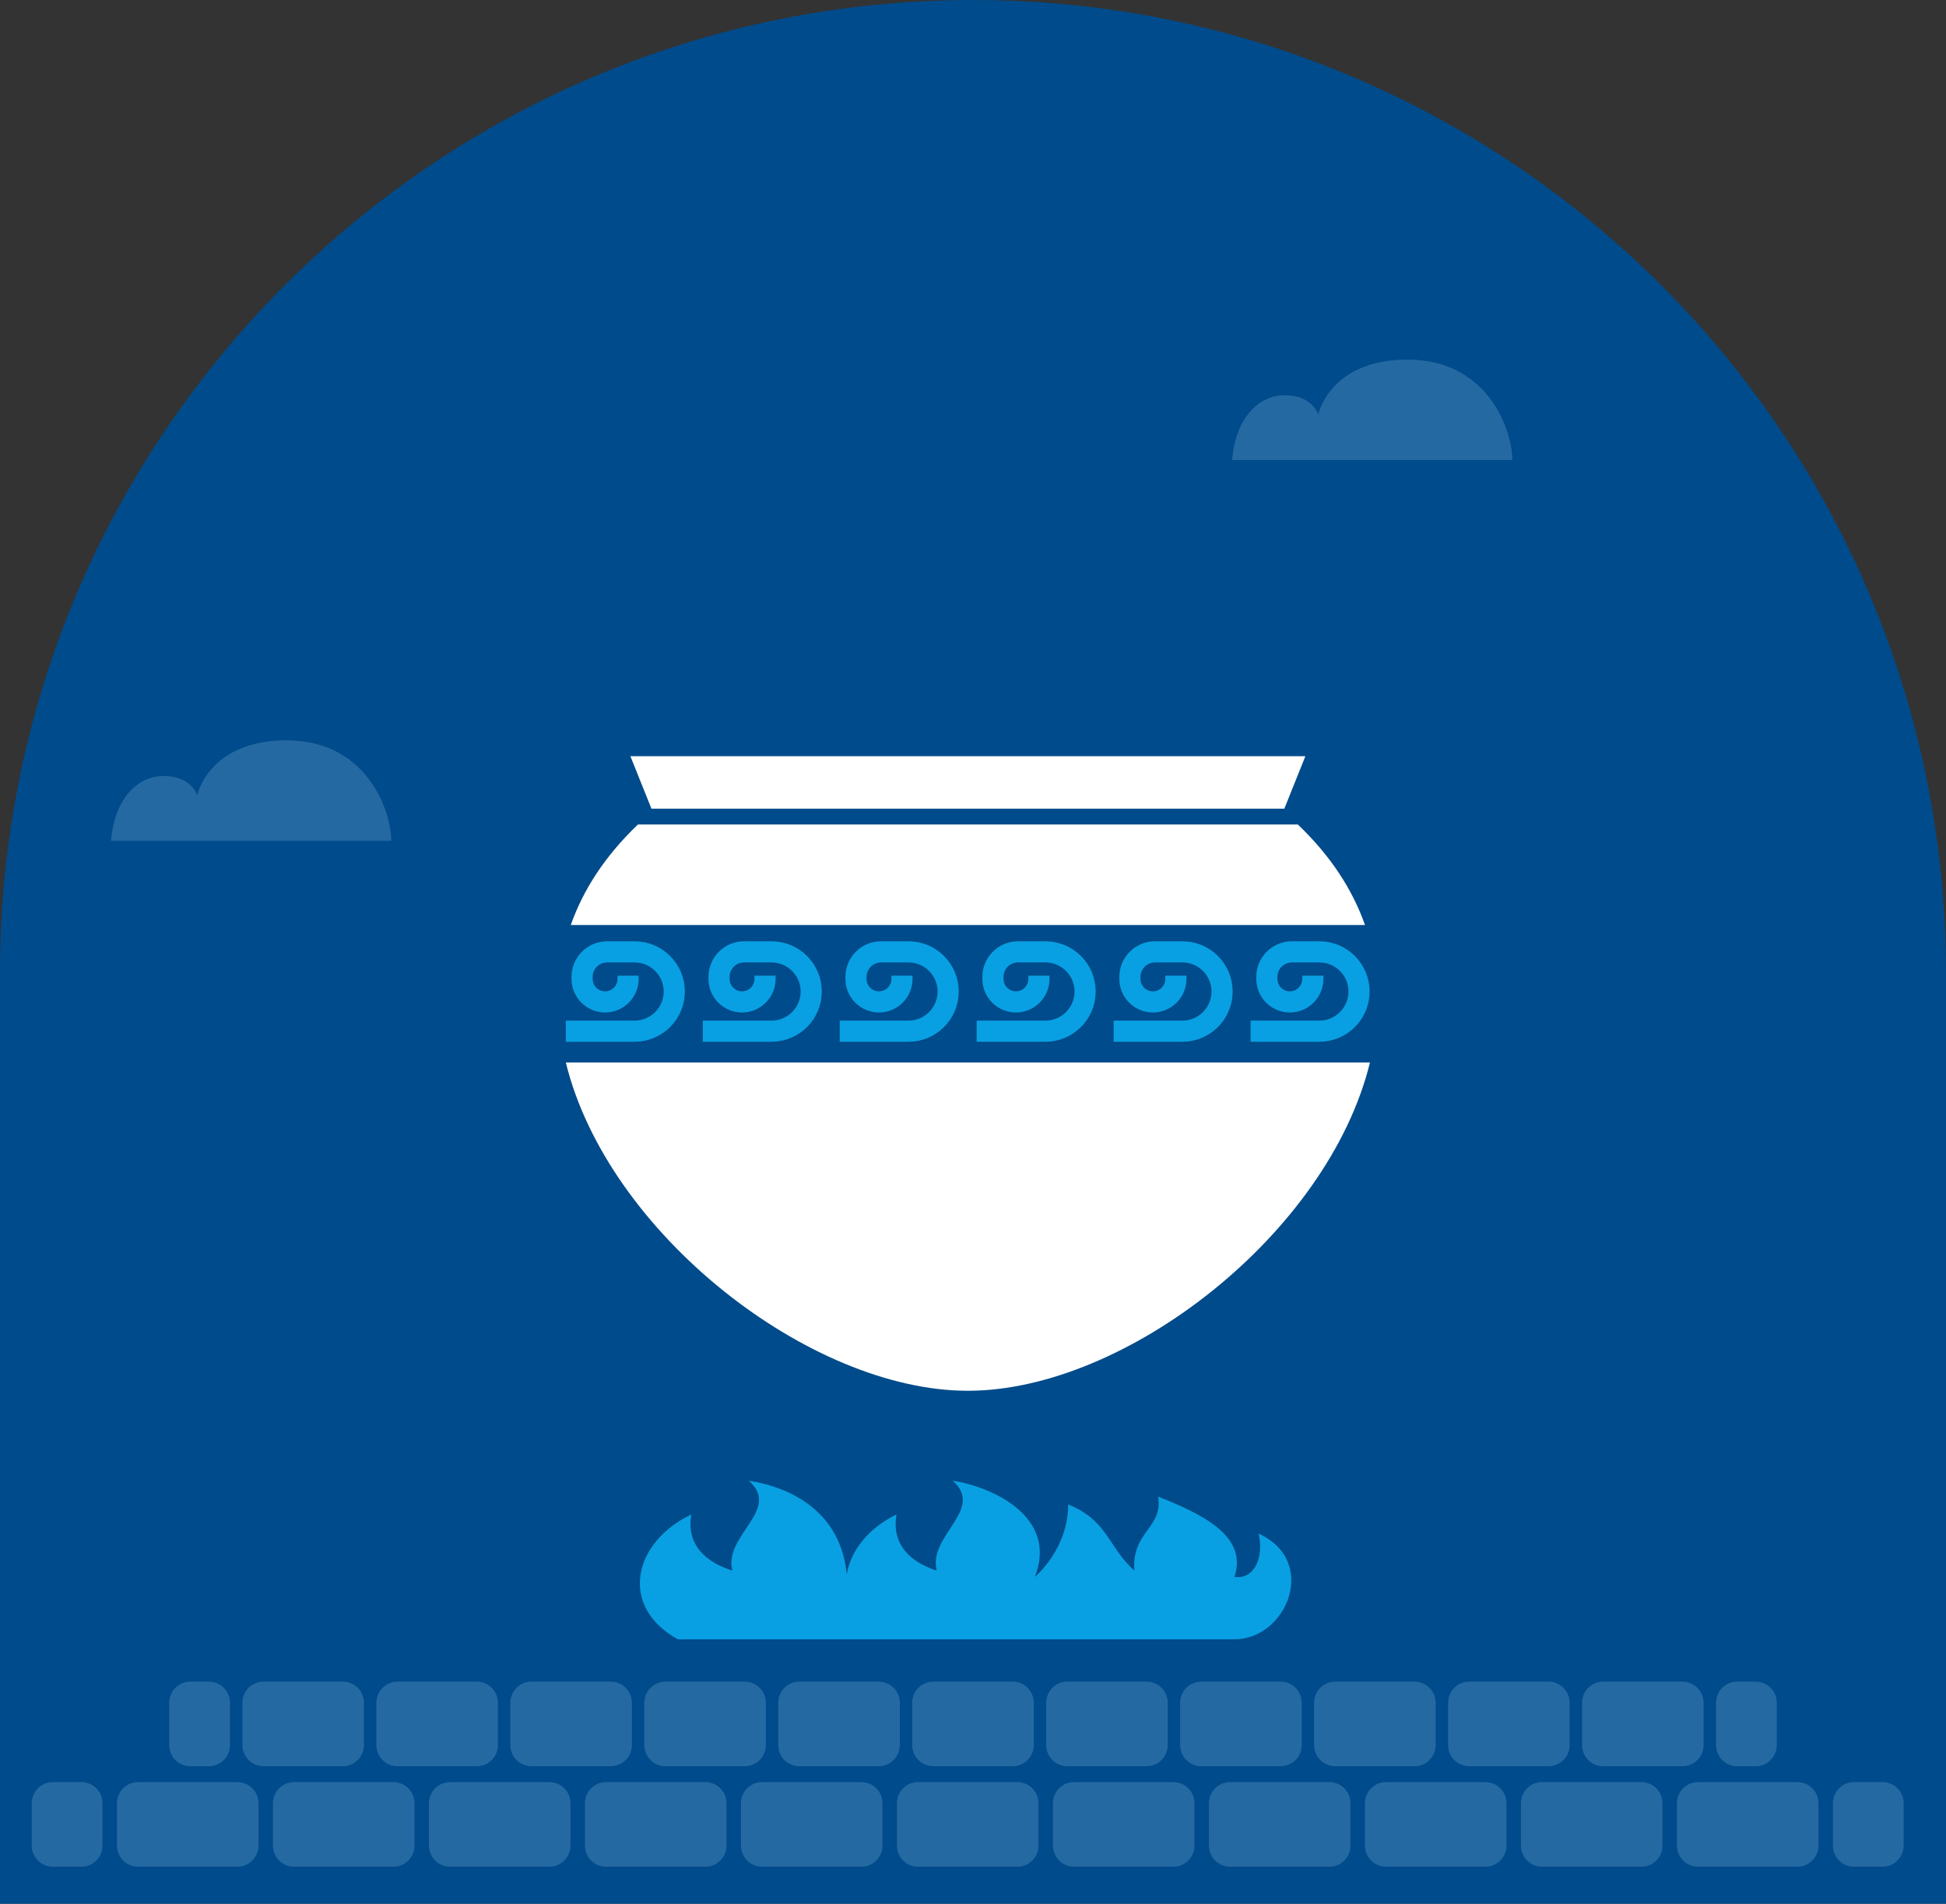
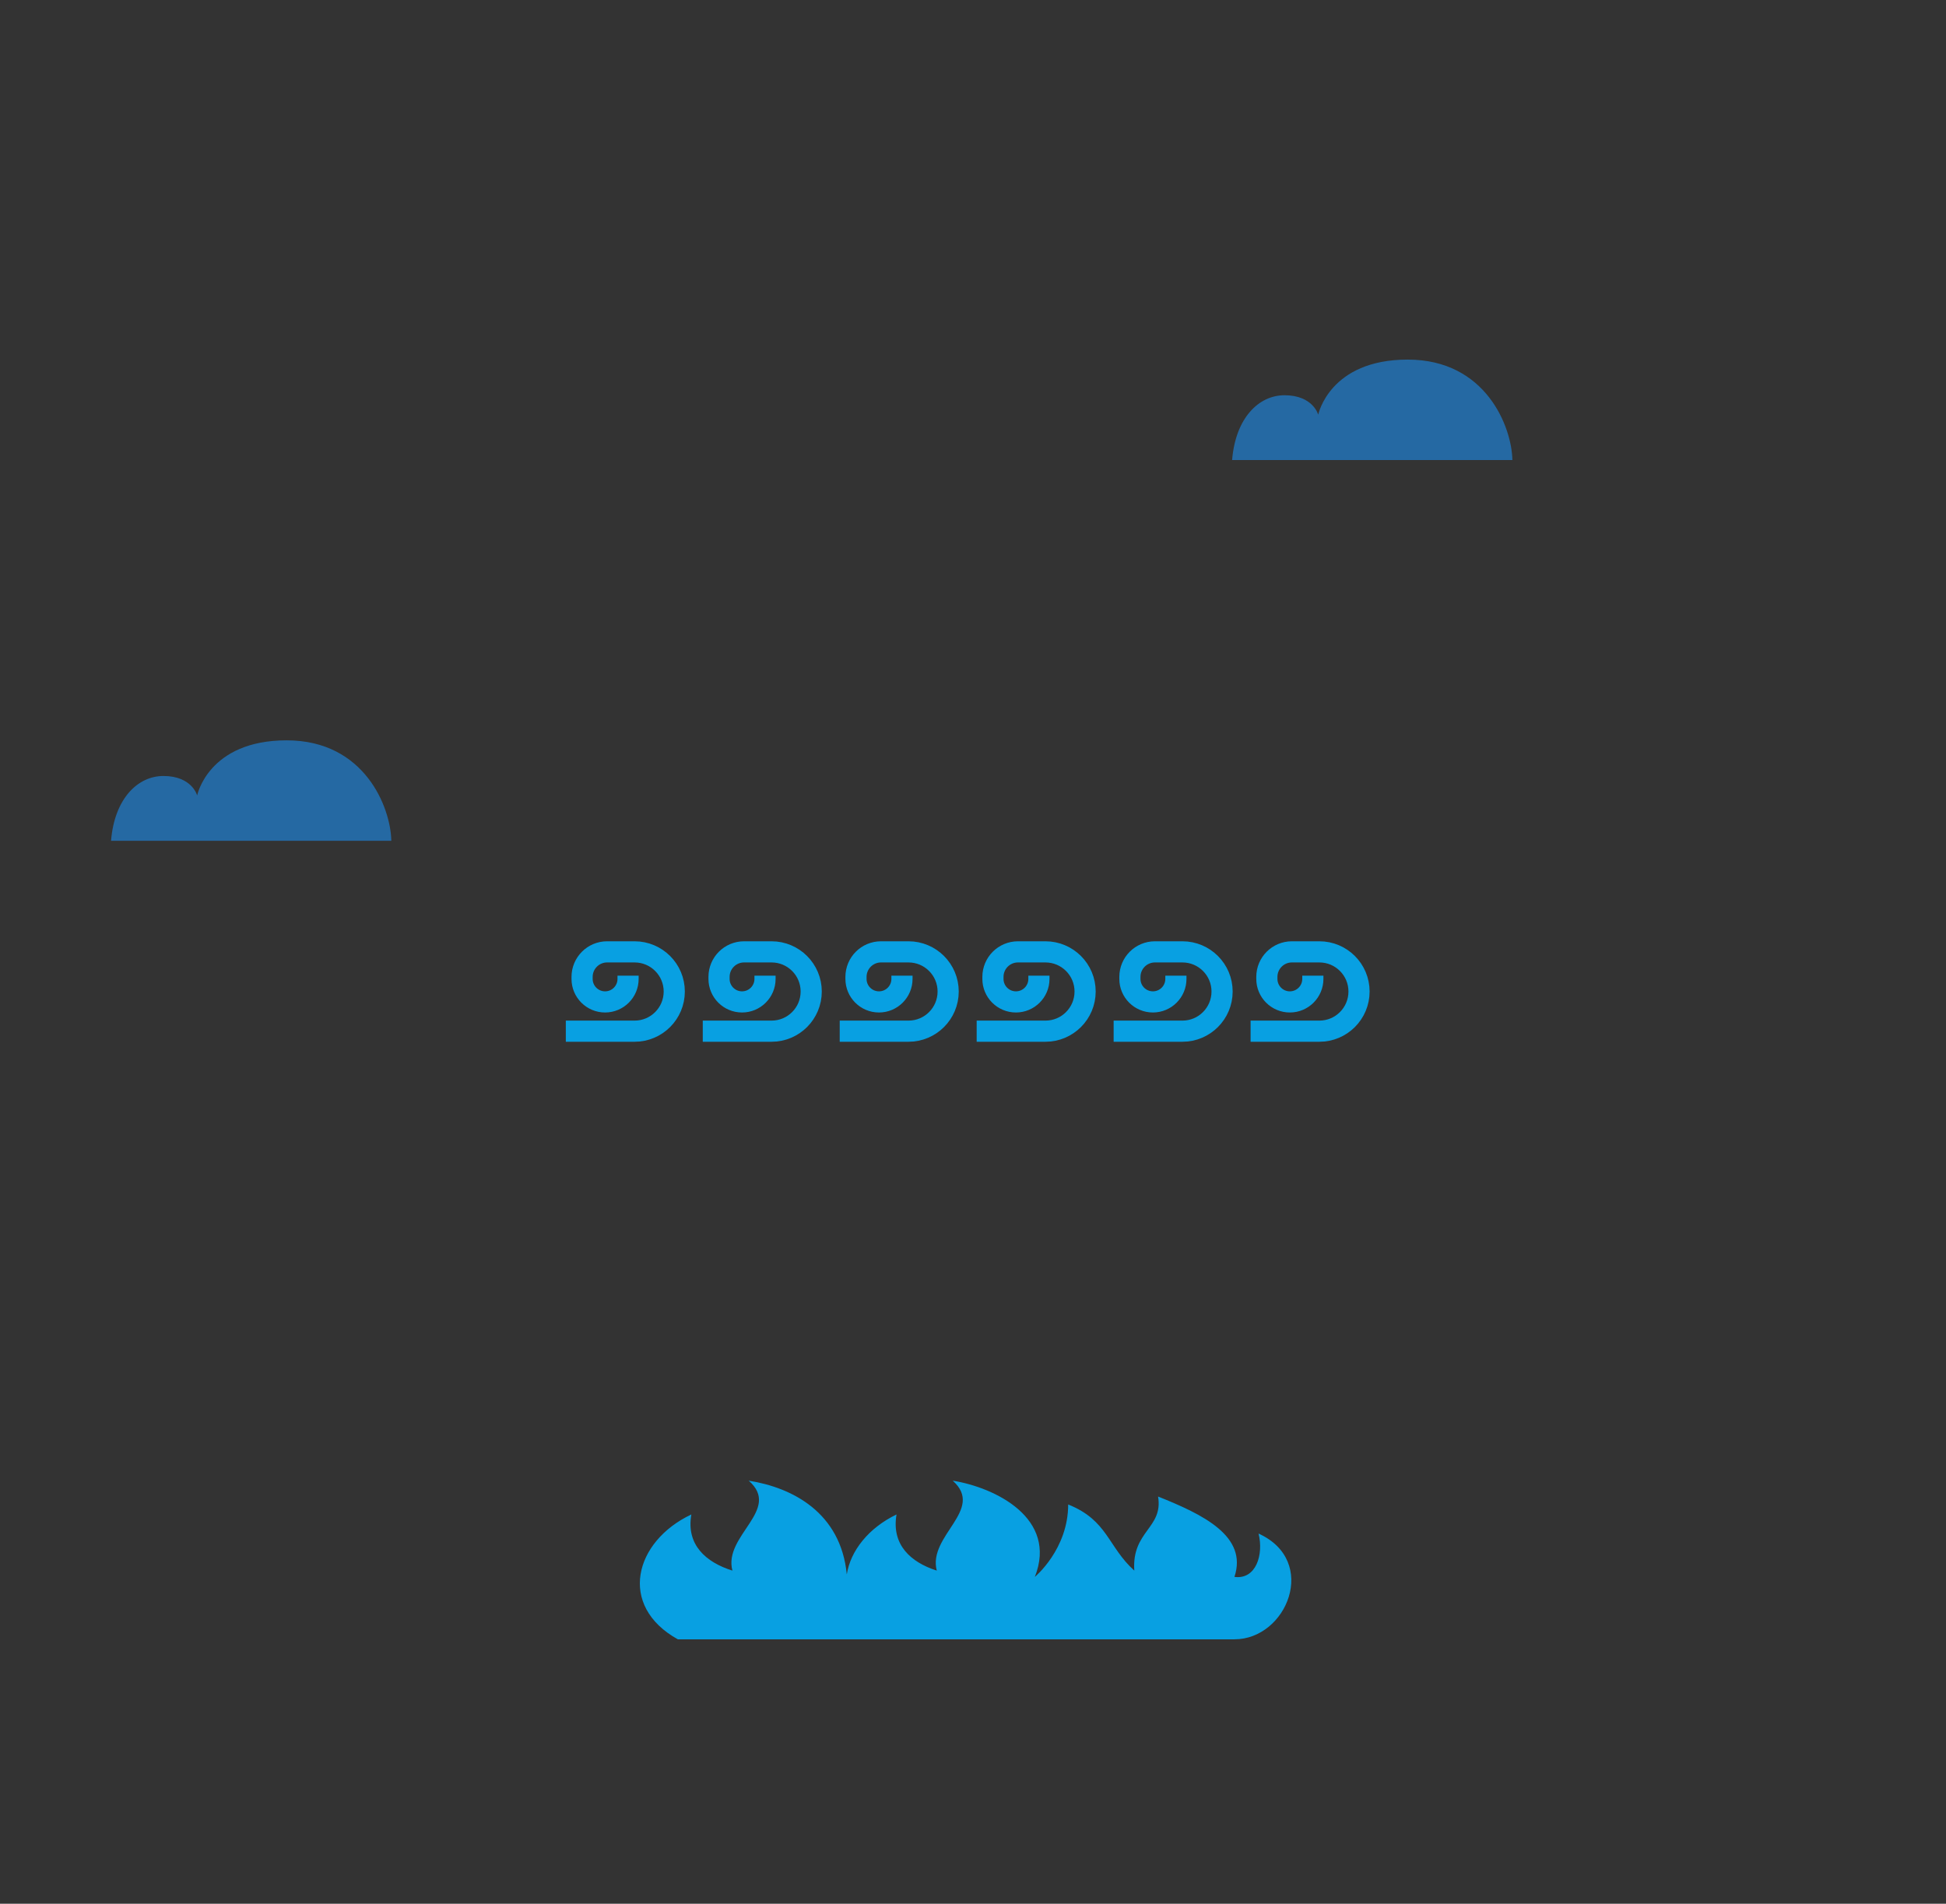
<svg xmlns="http://www.w3.org/2000/svg" width="368" height="360" viewBox="0 0 368 360" fill="none">
  <rect x="0" y="0" width="368" height="360" fill="#333333" stroke="none" />
-   <path d="M0 184C0 82.38 82.38 0 184 0C285.62 0 368 82.38 368 184V360H0V184Z" fill="#004B8B" />
-   <path d="M259.066 200.918C251.164 233.221 212.897 263 183.033 263C153.17 263 114.902 233.221 107 200.918H259.066ZM245.431 155.918C251.68 161.876 255.793 168.293 258.127 174.918H107.939C110.273 168.293 114.387 161.876 120.636 155.918H245.431ZM242.876 152.918H123.19L119.212 143H246.854L242.876 152.918Z" fill="white" />
  <path d="M107 195H120.006C124.148 195 127.506 191.642 127.506 187.5C127.506 183.358 124.148 180 120.006 180H114.808C112.195 180 110.076 182.119 110.076 184.733V185.117C110.076 187.518 112.023 189.465 114.424 189.465C116.825 189.465 118.772 187.518 118.772 185.117V184.5M132.898 195H145.904C150.046 195 153.404 191.642 153.404 187.5C153.404 183.358 150.046 180 145.904 180H140.707C138.093 180 135.974 182.119 135.974 184.733V185.117C135.974 187.518 137.921 189.465 140.322 189.465C142.723 189.465 144.67 187.518 144.67 185.117V184.5M158.796 195H171.802C175.944 195 179.302 191.642 179.302 187.5C179.302 183.358 175.944 180 171.802 180H166.605C163.991 180 161.872 182.119 161.872 184.733V185.117C161.872 187.518 163.819 189.465 166.22 189.465C168.622 189.465 170.568 187.518 170.568 185.117V184.5M184.694 195H197.7C201.842 195 205.2 191.642 205.2 187.5C205.2 183.358 201.842 180 197.7 180H192.503C189.889 180 187.77 182.119 187.77 184.733V185.117C187.77 187.518 189.717 189.465 192.118 189.465C194.52 189.465 196.466 187.518 196.466 185.117V184.5M210.596 195H223.602C227.744 195 231.102 191.642 231.102 187.5C231.102 183.358 227.744 180 223.602 180H218.404C215.791 180 213.672 182.119 213.672 184.733V185.117C213.672 187.518 215.619 189.465 218.02 189.465C220.421 189.465 222.368 187.518 222.368 185.117V184.5M236.494 195H249.5C253.642 195 257 191.642 257 187.5C257 183.358 253.642 180 249.5 180H244.303C241.689 180 239.57 182.119 239.57 184.733V185.117C239.57 187.518 241.517 189.465 243.918 189.465C246.319 189.465 248.266 187.518 248.266 185.117V184.5" stroke="#08A0E2" stroke-width="4" />
  <path d="M219 283C227.5 286.39 236 290.5 233.439 298.195C237.515 298.748 239 294 238 290C249.422 295.186 243.355 310 233.439 310H128.184C116.757 303.643 119.972 291.46 130.737 286.39C129.722 292.129 133.498 295.436 138.503 297.004C136.743 290.35 147.872 285.509 141.588 280C149.799 281.286 159 286 160.133 297.729C160.833 293.249 164.26 288.928 169.539 286.39C168.545 292.129 172.243 295.436 177.146 297.004C175.423 290.35 186.323 285.509 180.168 280C188.212 281.286 200.066 287.123 195.695 298.195C195.695 298.195 202 293 202 284.5C209.5 287.5 209.5 292.5 214.503 297.004C214 289.5 220 289 219 283Z" fill="#08A0E2" />
-   <path d="M15.384 337C17.593 337 19.384 338.791 19.384 341L19.384 349C19.384 351.209 17.593 353 15.384 353L10 353C7.791 353 6 351.209 6 349L6 341C6 338.791 7.791 337 10 337L15.384 337ZM44.884 337C47.093 337 48.884 338.791 48.884 341L48.884 349C48.884 351.209 47.093 353 44.884 353L26.116 353C23.907 353 22.116 351.209 22.116 349L22.116 341C22.116 338.791 23.907 337 26.116 337L44.884 337ZM74.384 337C76.593 337 78.384 338.791 78.384 341L78.384 349C78.384 351.209 76.593 353 74.384 353L55.616 353C53.407 353 51.616 351.209 51.616 349L51.616 341C51.616 338.791 53.407 337 55.616 337L74.384 337ZM103.884 337C106.093 337 107.884 338.791 107.884 341L107.884 349C107.884 351.209 106.093 353 103.884 353L85.116 353C82.907 353 81.116 351.209 81.116 349L81.116 341C81.116 338.791 82.907 337 85.116 337L103.884 337ZM133.384 337C135.593 337 137.384 338.791 137.384 341L137.384 349C137.384 351.209 135.593 353 133.384 353L114.616 353C112.407 353 110.616 351.209 110.616 349L110.616 341C110.616 338.791 112.407 337 114.616 337L133.384 337ZM162.884 337C165.093 337 166.884 338.791 166.884 341L166.884 349C166.884 351.209 165.093 353 162.884 353L144.116 353C141.907 353 140.116 351.209 140.116 349L140.116 341C140.116 338.791 141.907 337 144.116 337L162.884 337ZM192.384 337C194.593 337 196.384 338.791 196.384 341L196.384 349C196.384 351.209 194.593 353 192.384 353L173.616 353C171.407 353 169.616 351.209 169.616 349L169.616 341C169.616 338.791 171.407 337 173.616 337L192.384 337ZM221.884 337C224.093 337 225.884 338.791 225.884 341L225.884 349C225.884 351.209 224.093 353 221.884 353L203.116 353C200.907 353 199.116 351.209 199.116 349L199.116 341C199.116 338.791 200.907 337 203.116 337L221.884 337ZM251.384 337C253.593 337 255.384 338.791 255.384 341L255.384 349C255.384 351.209 253.593 353 251.384 353L232.616 353C230.407 353 228.616 351.209 228.616 349L228.616 341C228.616 338.791 230.407 337 232.616 337L251.384 337ZM280.884 337C283.093 337 284.884 338.791 284.884 341L284.884 349C284.884 351.209 283.093 353 280.884 353L262.116 353C259.907 353 258.116 351.209 258.116 349L258.116 341C258.116 338.791 259.907 337 262.116 337L280.884 337ZM310.384 337C312.593 337 314.384 338.791 314.384 341L314.384 349C314.384 351.209 312.593 353 310.384 353L291.616 353C289.407 353 287.616 351.209 287.616 349L287.616 341C287.616 338.791 289.407 337 291.616 337L310.384 337ZM339.884 337C342.093 337 343.884 338.791 343.884 341L343.884 349C343.884 351.209 342.093 353 339.884 353L321.116 353C318.907 353 317.116 351.209 317.116 349L317.116 341C317.116 338.791 318.907 337 321.116 337L339.884 337ZM356 337C358.209 337 360 338.791 360 341L360 349C360 351.209 358.209 353 356 353L350.616 353C348.407 353 346.616 351.209 346.616 349L346.616 341C346.616 338.791 348.407 337 350.616 337L356 337Z" fill="#2569A3" />
-   <path d="M39.494 318C41.703 318 43.494 319.791 43.494 322L43.494 330C43.494 332.209 41.703 334 39.494 334L36 334C33.791 334 32 332.209 32 330L32 322C32 319.791 33.791 318 36 318L39.494 318ZM64.827 318C67.036 318 68.827 319.791 68.827 322L68.827 330C68.827 332.209 67.036 334 64.827 334L49.84 334C47.631 334 45.84 332.209 45.84 330L45.84 322C45.84 319.791 47.631 318 49.84 318L64.827 318ZM90.16 318C92.369 318 94.16 319.791 94.16 322L94.16 330C94.16 332.209 92.369 334 90.16 334L75.173 334C72.964 334 71.173 332.209 71.173 330L71.173 322C71.173 319.791 72.964 318 75.173 318L90.16 318ZM115.494 318C117.703 318 119.494 319.791 119.494 322L119.494 330C119.494 332.209 117.703 334 115.494 334L100.506 334C98.297 334 96.506 332.209 96.506 330L96.506 322C96.506 319.791 98.297 318 100.506 318L115.494 318ZM140.827 318C143.036 318 144.827 319.791 144.827 322L144.827 330C144.827 332.209 143.036 334 140.827 334L125.84 334C123.631 334 121.84 332.209 121.84 330L121.84 322C121.84 319.791 123.631 318 125.84 318L140.827 318ZM166.16 318C168.369 318 170.16 319.791 170.16 322L170.16 330C170.16 332.209 168.369 334 166.16 334L151.173 334C148.964 334 147.173 332.209 147.173 330L147.173 322C147.173 319.791 148.964 318 151.173 318L166.16 318ZM191.494 318C193.703 318 195.494 319.791 195.494 322L195.494 330C195.494 332.209 193.703 334 191.494 334L176.506 334C174.297 334 172.506 332.209 172.506 330L172.506 322C172.506 319.791 174.297 318 176.506 318L191.494 318ZM216.827 318C219.036 318 220.827 319.791 220.827 322L220.827 330C220.827 332.209 219.036 334 216.827 334L201.84 334C199.631 334 197.84 332.209 197.84 330L197.84 322C197.84 319.791 199.631 318 201.84 318L216.827 318ZM242.16 318C244.369 318 246.16 319.791 246.16 322L246.16 330C246.16 332.209 244.369 334 242.16 334L227.173 334C224.964 334 223.173 332.209 223.173 330L223.173 322C223.173 319.791 224.964 318 227.173 318L242.16 318ZM267.494 318C269.703 318 271.494 319.791 271.494 322L271.494 330C271.494 332.209 269.703 334 267.494 334L252.506 334C250.297 334 248.506 332.209 248.506 330L248.506 322C248.506 319.791 250.297 318 252.506 318L267.494 318ZM292.827 318C295.036 318 296.827 319.791 296.827 322L296.827 330C296.827 332.209 295.036 334 292.827 334L277.84 334C275.631 334 273.84 332.209 273.84 330L273.84 322C273.84 319.791 275.631 318 277.84 318L292.827 318ZM318.16 318C320.369 318 322.16 319.791 322.16 322L322.16 330C322.16 332.209 320.369 334 318.16 334L303.173 334C300.964 334 299.173 332.209 299.173 330L299.173 322C299.173 319.791 300.964 318 303.173 318L318.16 318ZM332 318C334.209 318 336 319.791 336 322L336 330C336 332.209 334.209 334 332 334L328.506 334C326.297 334 324.506 332.209 324.506 330L324.506 322C324.506 319.791 326.297 318 328.506 318L332 318Z" fill="#2569A3" />
  <path d="M74 159H21C21.639 151.032 26.045 146.742 30.898 146.742C36.325 146.742 37.283 150.419 37.283 150.419C37.283 150.419 39.39 140 54.205 140C69.019 140 73.894 152.769 74 159Z" fill="#2569A3" />
  <path d="M286 87H233C233.639 79.032 238.045 74.742 242.898 74.742C248.325 74.742 249.283 78.419 249.283 78.419C249.283 78.419 251.39 68 266.205 68C281.019 68 285.894 80.769 286 87Z" fill="#2569A3" />
</svg>